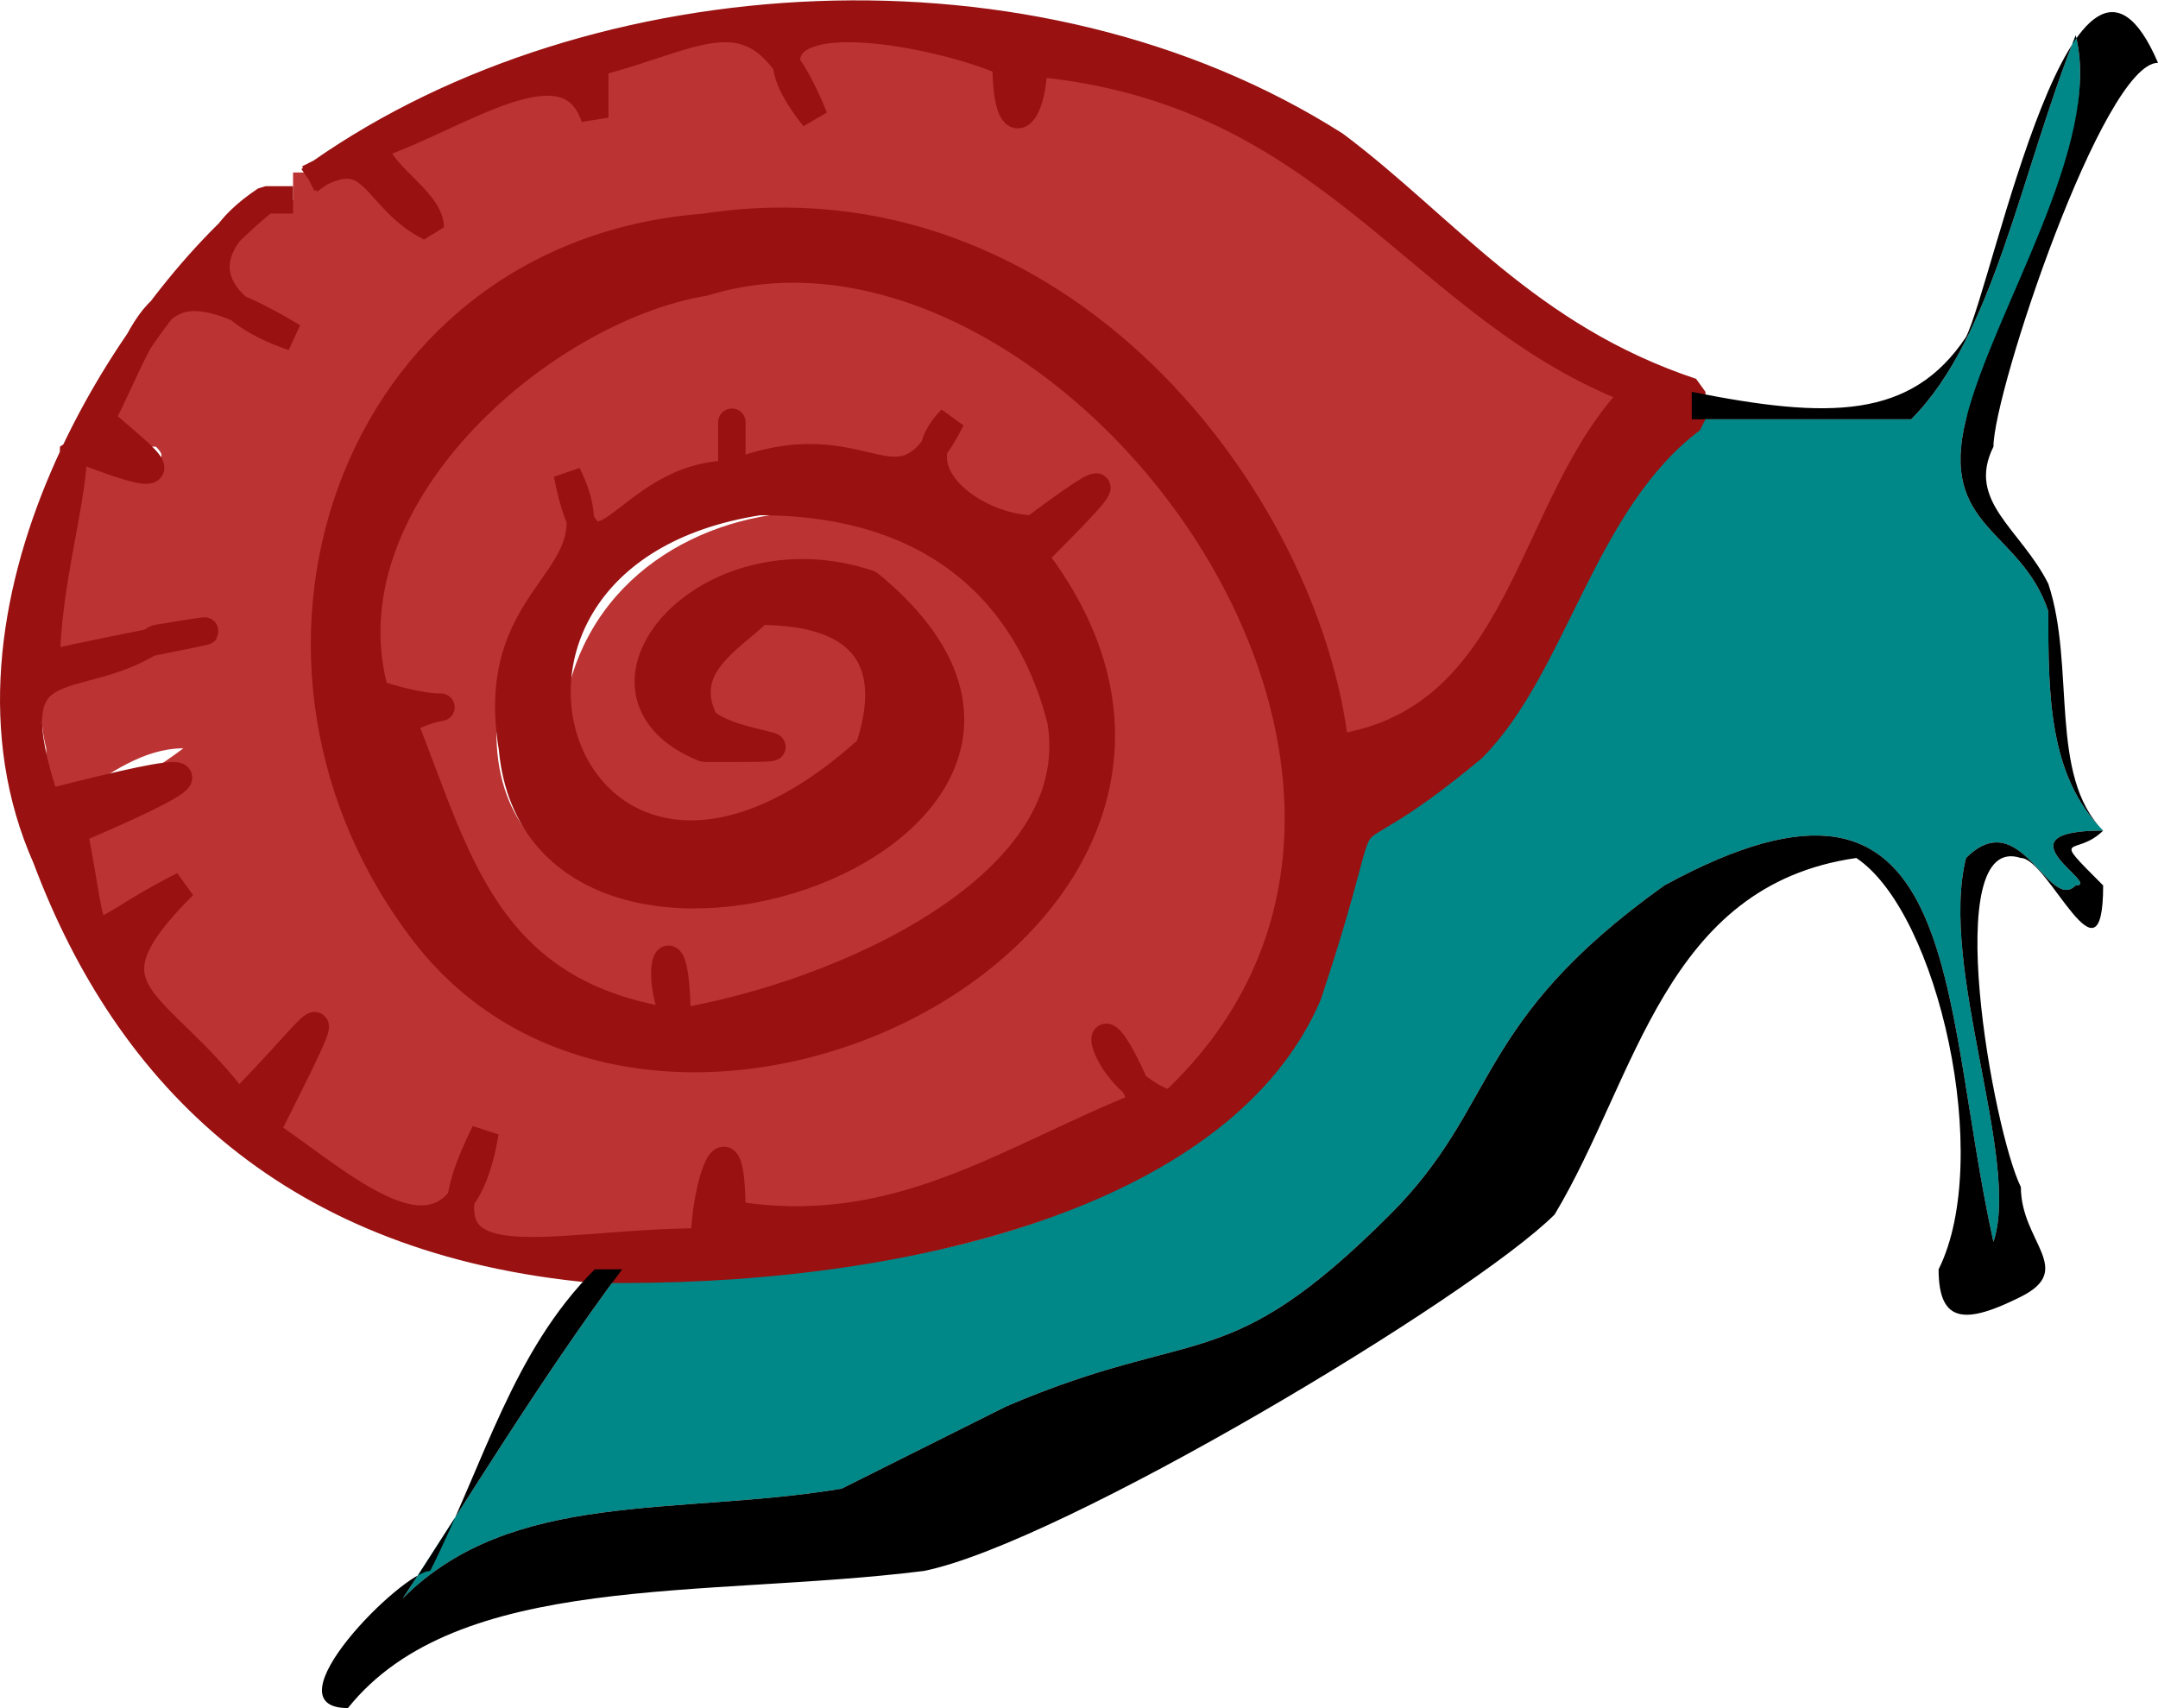
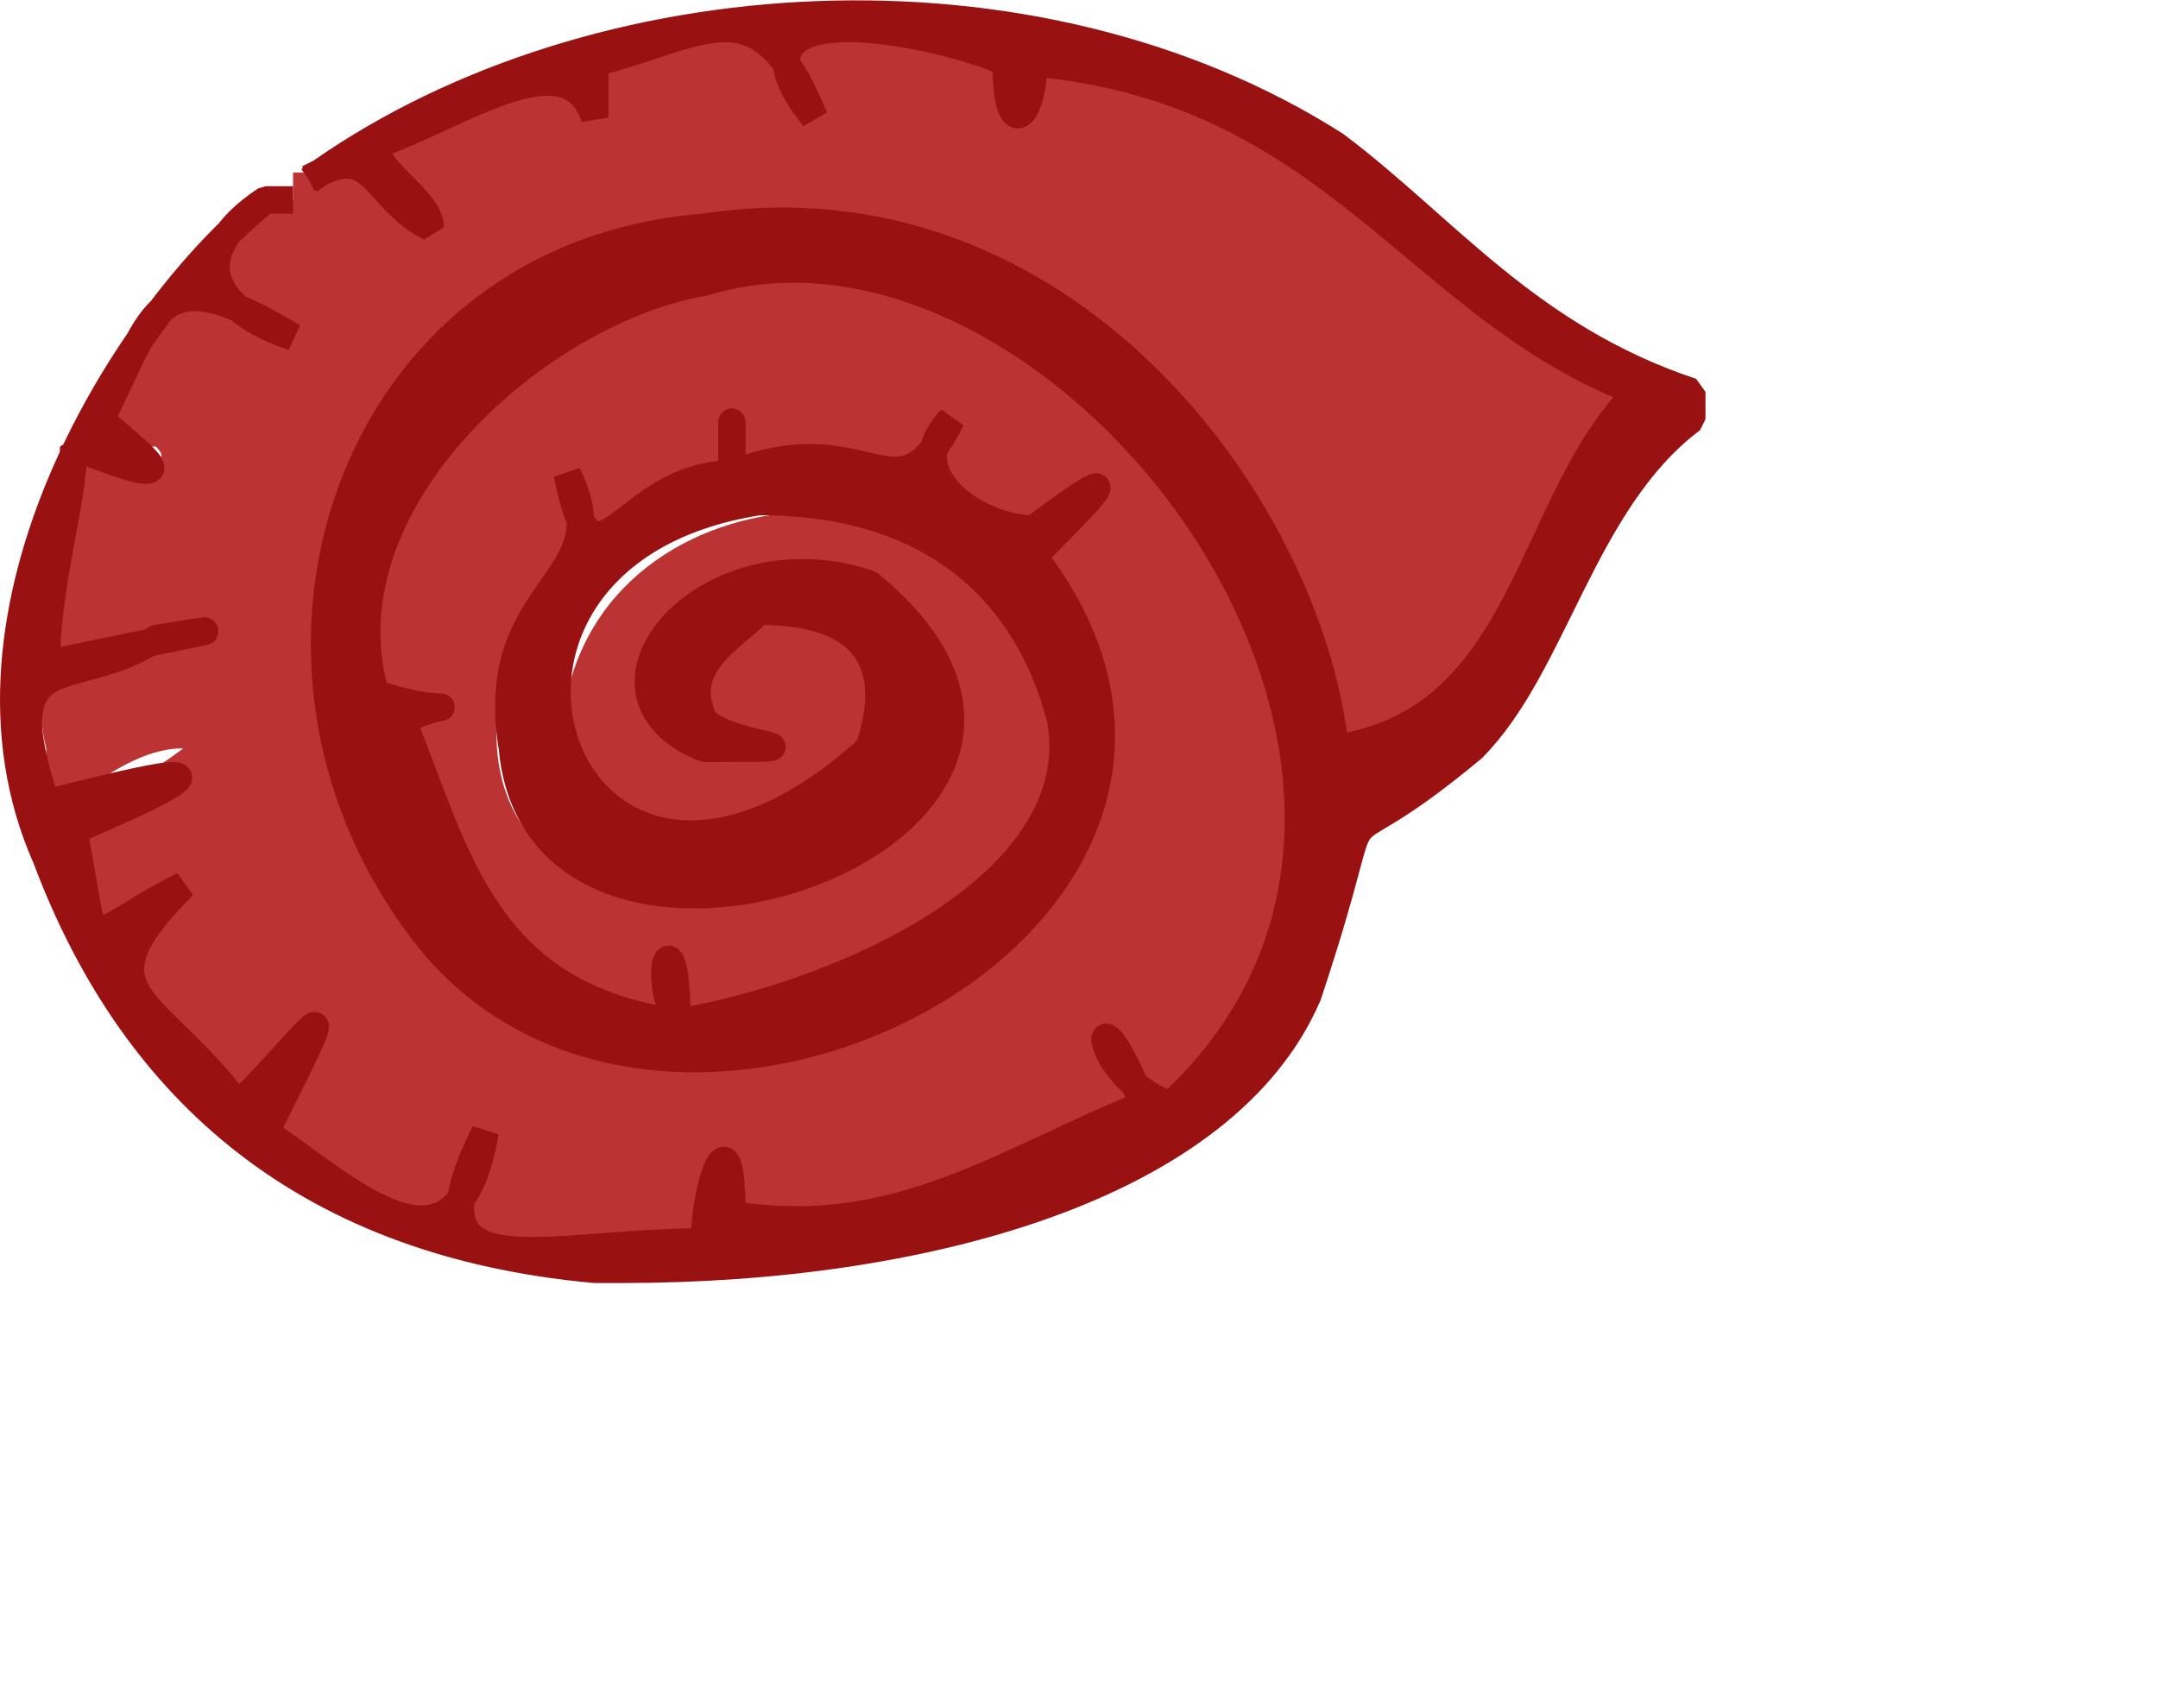
<svg xmlns="http://www.w3.org/2000/svg" width="78.686" height="62.29" version="1.2">
  <g fill="none" stroke="#000" fill-rule="evenodd" stroke-linecap="square" stroke-linejoin="bevel" font-family="'Sans Serif'" font-size="12.5" font-weight="400">
-     <path d="M61.686 15.29c-1 0-6 10-8 12-6 5-3 0-6 9-2 7-14 11-25 10-3 4-6 9-8 12 4-4 10-3 16-4l6-3c7-3 8-1 14-7 4-4 3-7 10-12 11-6 10 4 12 13 1-3-2-10-1-14 2-2 3 2 4 1 1 0-3-2 1-2-2-2-2-5-2-8-1-3-4-3-3-7 1-3 5-10 4-14-2 5-3 11-6 14h-8" fill="#088" stroke="none" />
    <path d="M11.686 6.29h-1v1h-1c-2 3-4 4-6 8 0 1 1 1-1 1-2 8-4 9 5 7-3 1-7 0-6 4 0 4 2 0 5 0-4 3-6 2-3 7 1 0 2-2 3-2-4 4-1 4 2 8 3-3 4-5 1 1 3 2 7 6 8 0-3 6 2 4 8 4 0-2 1-5 1-1 6 1 10-2 15-4-2-5-2-1 1 0 11-10 1-27-11-30-8-2-20 6-18 15 3 1 3 0 1 1 2 5 3 10 10 11-1-2 0-4 0 0 6-1 14-5 14-11-1-10-16-10-18-1-2 7 9 7 11 2 1-3 0-5-4-5-1 1-3 2-2 4 1 1 5 1 0 1-5-2 0-8 6-6 11 11-18 18-13 2 1-3 3-2 2-6 1 5 2 0 6 0 0-2 0-3 0 0 5-2 6 2 8-2-2 2 1 4 3 4 4-3 2-1 0 1 10 13-13 25-22 14-8-10-3-25 10-26 13-2 22 10 23 19 7-1 7-9 11-13-8-3-11-11-22-12 0 2-1 3-1 0-2-1-11-3-7 2-2-5-4-3-8-2v2c-1-3-5 0-8 1 3 4 2 3-1 1h-1m-4 5h1-1m-4 5h2c1 1-2 0-2 0" fill="#b33" stroke="none" />
    <path vector-effect="non-scaling-stroke" d="M11.686 6.29c2-1 2 1 4 2 0-1-2-2-2-3 3-1 7-4 8-1v-2c4-1 6-3 8 2-4-5 5-3 7-2 0 3 1 2 1 0 11 1 14 9 22 12-4 4-4 12-11 13-1-9-10-21-23-19-13 1-18 16-10 26 9 11 32-1 22-14 2-2 4-4 0-1-2 0-5-2-3-4-2 4-3 0-8 2 0-3 0-2 0 0-4 0-5 5-6 0 2 4-3 4-2 10 1 11 24 3 13-6-6-2-11 4-6 6 5 0 1 0 0-1-1-2 1-3 2-4 4 0 5 2 4 5-11 10-17-7-4-9 7 0 10 4 11 8 1 6-8 10-14 11 0-4-1-2 0 0-7-1-8-6-10-11 2-1 2 0-1-1-2-7 6-14 12-15 13-4 30 18 17 30-3-1-3-5-1 0-5 2-9 5-15 4 0-4-1-1-1 1-6 0-11 2-8-4-1 6-5 2-8 0 3-6 2-4-1-1-3-4-6-4-2-8-4 2-3 3-4-2 7-3 3-2-1-1-2-6 1-4 4-6 6-1-5 1-4 1 0-3 1-6 1-8 5 2 2 0 1-1 2-4 2-6 7-3-3-1-4-3-1-5h1-1c-5 4-12 15-8 24 3 8 9 14 20 15h1c11 0 22-3 25-10 3-9 0-4 6-9 3-3 4-9 8-12v-1c-6-2-9-6-13-9-11-7-27-6-37 1" fill="#911" stroke="#911" stroke-linecap="butt" stroke-linejoin="miter" stroke-miterlimit="2" />
-     <path d="M61.686 14.29v1h8c3-3 4-9 6-14 1 4-3 10-4 14s2 4 3 7c0 3 0 6 2 8-4 0 0 2-1 2-1 1-2-3-4-1-1 4 2 11 1 14-2-9-1-19-12-13-7 5-6 8-10 12-6 6-7 4-14 7l-6 3c-6 1-12 0-16 4 2-3 5-8 8-12h-1c-3 3-4 7-6 11-1 0-6 5-3 5 4-5 13-4 21-5 5-1 20-10 23-13 3-5 4-12 11-13 3 2 5 11 3 15 0 2 1 2 3 1s0-2 0-4c-1-2-3-13 0-12 1 0 3 5 3 1-2-2-1-1 0-2-2-2-1-6-2-9-1-2-3-3-2-5 0-2 4-14 6-14-3-7-6 8-7 10-2 3-5 3-10 2" fill="#000" stroke="none" />
  </g>
</svg>